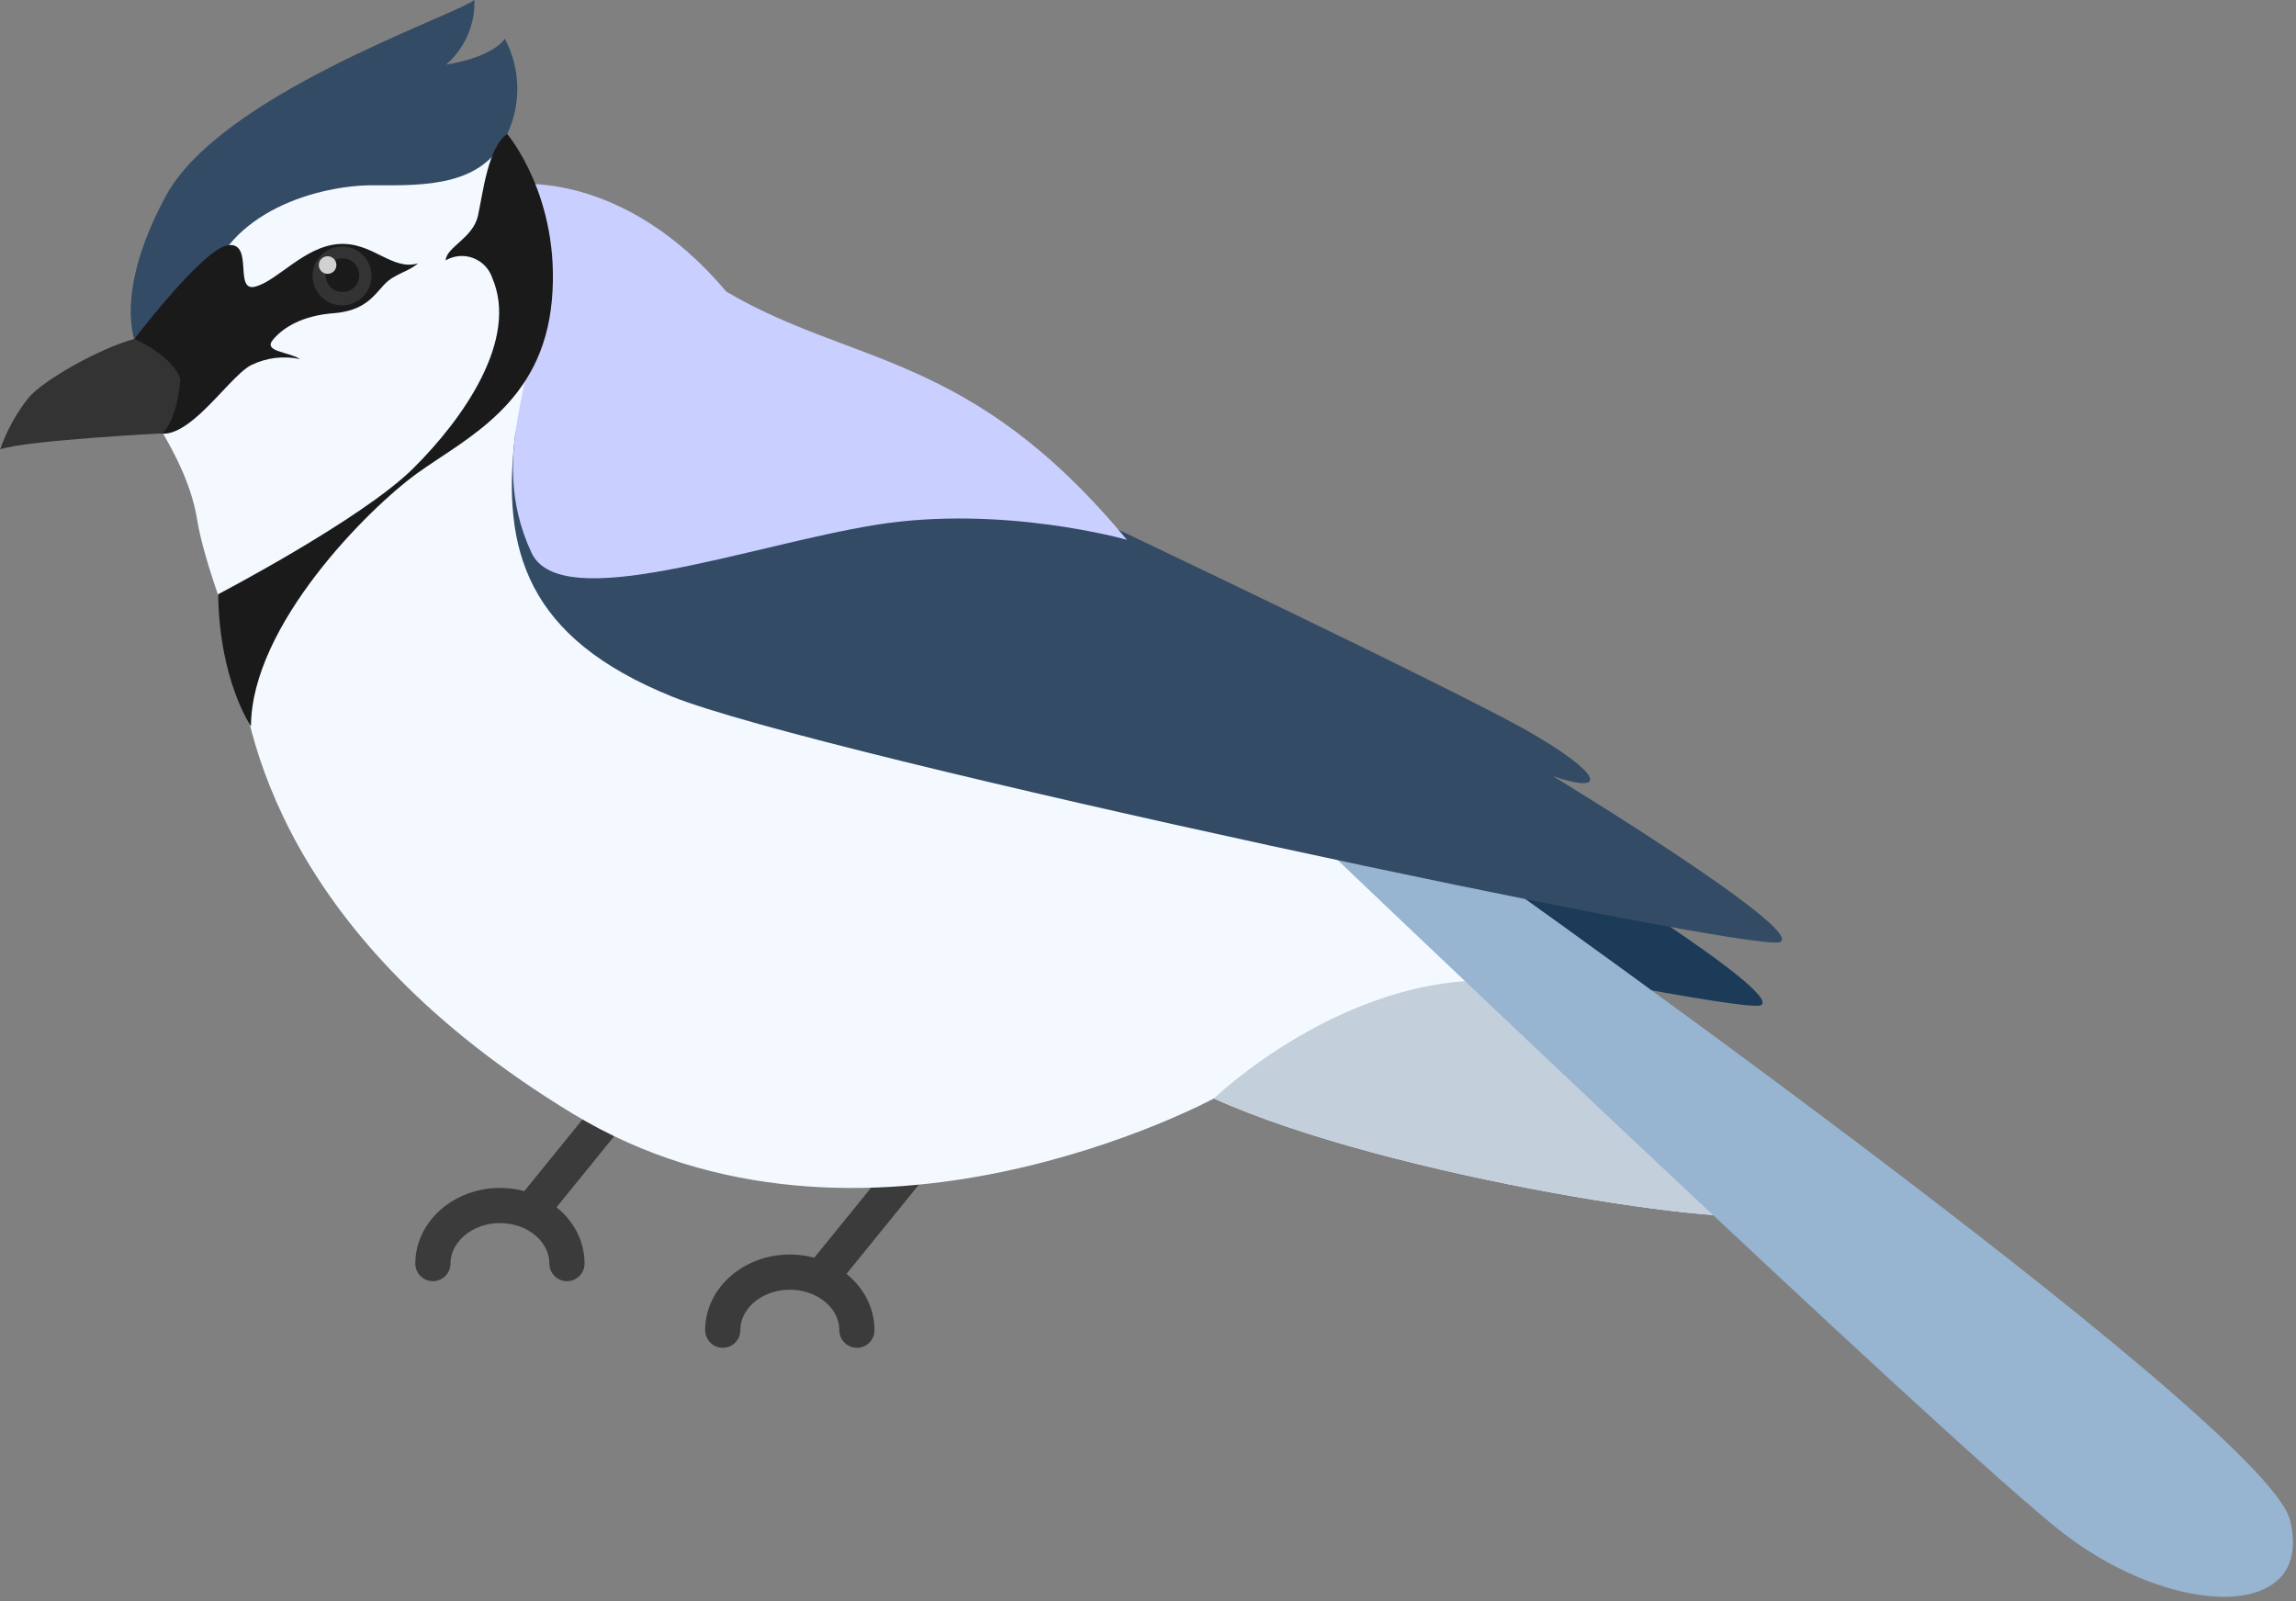
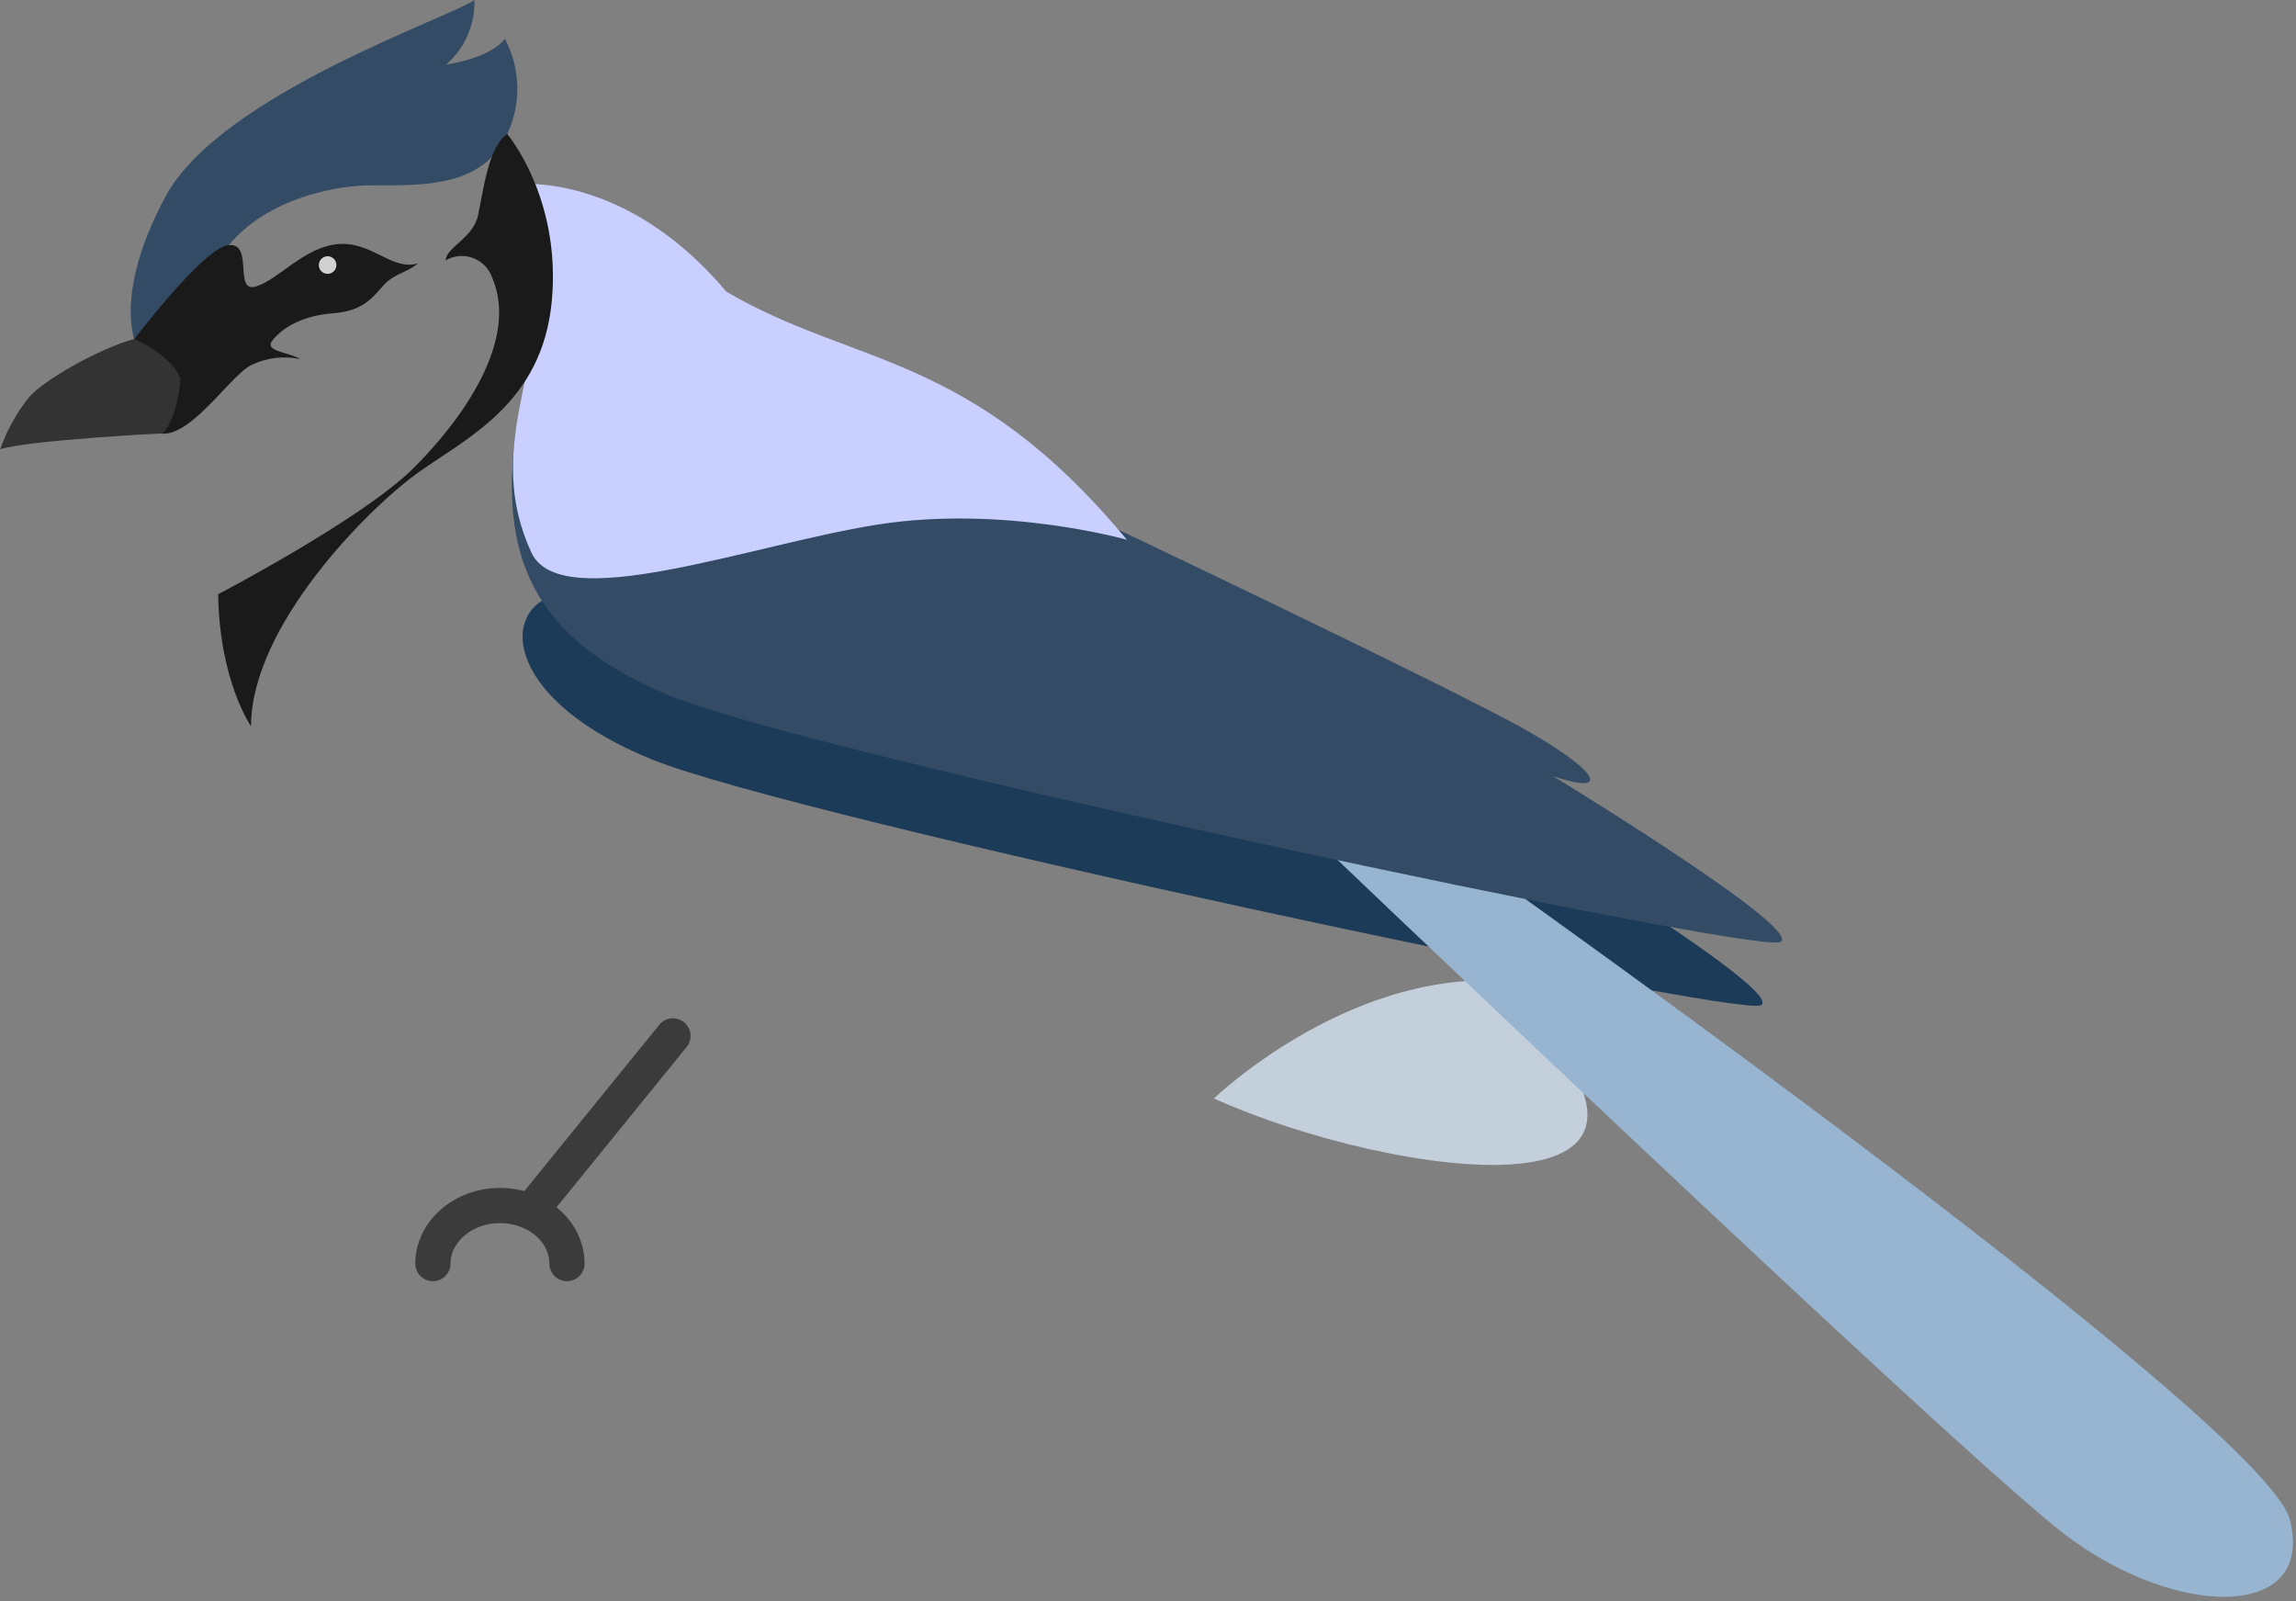
<svg xmlns="http://www.w3.org/2000/svg" width="261" height="182" viewBox="0 0 261 182" fill="none">
  <rect x="0" y="0" width="261" height="182" fill="#808080" stroke="none" />
  <g clip-path="url(#clip0_29_40)">
    <path d="M76.5 117.74L60.67 137.24" stroke="#3B3B3B" stroke-width="4" stroke-miterlimit="10" stroke-linecap="round" />
    <path d="M64.45 143.62C64.45 139.97 61.04 137.02 56.83 137.02C52.62 137.02 49.21 140.02 49.21 143.62" stroke="#3B3B3B" stroke-width="4" stroke-miterlimit="10" stroke-linecap="round" />
-     <path d="M109.46 125.31L93.63 144.81" stroke="#3B3B3B" stroke-width="4" stroke-miterlimit="10" stroke-linecap="round" />
-     <path d="M97.41 151.19C97.41 147.54 93.99 144.59 89.79 144.59C85.59 144.59 82.16 147.54 82.16 151.19" stroke="#3B3B3B" stroke-width="4" stroke-miterlimit="10" stroke-linecap="round" />
    <path d="M121.15 65.58C121.15 65.58 163.35 85.58 171.69 90.4C180.03 95.22 180.59 97.53 174.33 95.4C174.33 95.4 203.07 112.89 200.16 114.26C197.25 115.63 90.62 93 74.16 86.34C57.7 79.68 56.84 69.76 62.73 67.76C68.62 65.76 100.95 59.51 121.15 65.58Z" fill="#1C3B58" />
-     <path d="M55.55 14.11C55.55 14.11 59.6 23.18 59.05 32.3C58.5 41.42 103.36 61.3 140.74 89.22C178.12 117.14 202.92 135.44 201.22 137.76C199.52 140.08 157.95 133.88 137.99 124.85C137.99 124.85 97.99 146.55 65.09 126.57C32.19 106.59 27.71 83.35 26.98 73.63C26.98 73.63 23.2 64.05 22.43 59.17C21.66 54.29 19.01 49.92 16.43 45.83C16.43 45.83 12.8 40.56 18.55 29.92C24.3 19.28 43.14 11.32 55.55 14.11Z" fill="#F3F9FF" />
-     <path d="M170.44 111.47C190.54 126.65 202.44 136.13 201.22 137.76C199.53 140.08 157.95 133.88 137.99 124.85C137.99 124.85 152.77 110.62 170.44 111.47Z" fill="#C3CFDB" />
+     <path d="M170.44 111.47C199.53 140.08 157.95 133.88 137.99 124.85C137.99 124.85 152.77 110.62 170.44 111.47Z" fill="#C3CFDB" />
    <path d="M162.19 94.2C162.19 94.2 257.39 161.2 260.31 172.75C263.23 184.3 247.16 183.98 234.59 174.3C222.02 164.62 146.04 92.02 146.04 92.02L162.19 94.2Z" fill="#97B4D0" />
    <path d="M123.36 58.41C123.36 58.41 165.56 78.41 173.9 83.22C182.24 88.03 182.81 90.35 176.54 88.22C176.54 88.22 205.28 105.7 202.37 107.07C199.46 108.44 92.83 85.82 76.37 79.16C59.91 72.5 56.96 62.6 58.57 49.33C59.33 43.1 103.17 52.34 123.36 58.41Z" fill="#334B65" />
    <path d="M58.42 20.97C58.42 20.97 70.8 19.19 82.57 33.15C97.05 41.66 110.31 39.92 128.1 61.35C128.1 61.35 114.01 57.35 99.65 59.64C85.29 61.93 63.75 70 60.41 62.81C54.94 51.06 62.16 41.32 59.95 34.99C57.74 28.66 58.42 20.97 58.42 20.97Z" fill="#C9CFFF" />
    <path d="M15.55 39.38C15.55 39.38 12.62 33.79 18.85 22.28C25.08 10.77 51.1 2.02 53.93 0C53.971 1.385 53.705 2.761 53.15 4.031C52.595 5.3 51.765 6.43 50.72 7.34C50.72 7.34 55.72 6.66 57.39 4.41C58.273 6.068 58.758 7.91 58.805 9.788C58.852 11.666 58.459 13.53 57.66 15.23C54.96 21.23 48.27 21.09 42.41 21.06C36.55 21.03 25.55 23.84 23.41 33.2C21.27 42.56 15.3 39.76 15.55 39.38Z" fill="#334B65" />
    <path d="M14.62 39.38C14.62 39.38 23.04 28.16 25.97 27.86C28.9 27.56 26.51 33.29 29.06 32.57C31.61 31.85 34.59 28.04 38.46 27.74C42.33 27.44 44.55 30.83 47.52 29.93C46.38 30.93 44.86 31.09 43.69 32.33C42.52 33.57 41.49 35.33 37.92 35.6C34.35 35.87 32.2 37.22 31.04 38.6C29.88 39.98 32.69 39.94 34.11 40.81C32.247 40.415 30.305 40.651 28.59 41.48C25.74 42.86 20.13 52.42 16.5 48.25C12.87 44.08 13.04 41.42 14.62 39.38Z" fill="#1A1A1A" />
-     <path d="M35.56 31.76C35.64 32.417 35.913 33.036 36.344 33.539C36.775 34.041 37.346 34.405 37.984 34.583C38.621 34.761 39.298 34.746 39.927 34.541C40.557 34.335 41.111 33.947 41.52 33.426C41.929 32.905 42.175 32.275 42.226 31.615C42.277 30.954 42.131 30.294 41.807 29.716C41.482 29.139 40.994 28.671 40.404 28.37C39.814 28.07 39.148 27.952 38.49 28.03C38.053 28.082 37.63 28.22 37.245 28.436C36.861 28.651 36.523 28.941 36.251 29.287C35.979 29.634 35.778 30.03 35.659 30.455C35.541 30.879 35.507 31.323 35.56 31.76Z" fill="#333333" />
    <path d="M37.04 31.57C37.116 32.059 37.38 32.5 37.775 32.799C38.17 33.098 38.666 33.232 39.157 33.172C39.649 33.112 40.099 32.864 40.41 32.479C40.723 32.094 40.873 31.604 40.83 31.11C40.808 30.855 40.734 30.607 40.614 30.38C40.494 30.154 40.33 29.954 40.13 29.793C39.931 29.631 39.702 29.511 39.456 29.44C39.209 29.369 38.952 29.349 38.697 29.38C38.443 29.411 38.197 29.492 37.975 29.62C37.753 29.748 37.559 29.919 37.404 30.123C37.249 30.328 37.138 30.561 37.075 30.81C37.012 31.058 37.001 31.317 37.04 31.57Z" fill="#1A1A1A" />
    <path d="M36.25 30.26C36.276 30.454 36.36 30.637 36.489 30.785C36.619 30.932 36.789 31.038 36.978 31.09C37.168 31.141 37.368 31.136 37.554 31.074C37.741 31.013 37.905 30.898 38.026 30.744C38.148 30.589 38.221 30.403 38.237 30.207C38.254 30.012 38.212 29.816 38.117 29.643C38.023 29.471 37.88 29.331 37.706 29.24C37.532 29.148 37.335 29.11 37.14 29.13C37.007 29.143 36.877 29.184 36.759 29.248C36.642 29.313 36.538 29.401 36.455 29.506C36.372 29.612 36.311 29.733 36.276 29.862C36.241 29.992 36.232 30.127 36.25 30.26Z" fill="#D1D1D1" />
    <path d="M15.28 38.52C15.28 38.52 19.57 40.38 20.5 43.06C20.5 43.06 20.32 47.28 18.5 49.25C18.5 49.25 2.97 50.05 0.02 51.07C0.764 48.943 1.859 46.955 3.26 45.19C4.98 43.17 11.33 39.59 15.28 38.52Z" fill="#333333" />
    <path d="M57.66 15.23C57.66 15.23 63.8 22.45 62.73 34.16C61.66 45.87 53.04 49.76 47.47 53.76C41.9 57.76 28.58 71.06 28.53 82.54C28.53 82.54 24.95 77.43 24.8 67.54C24.8 67.54 41.17 58.99 46.96 53.25C52.75 47.51 58.96 38.56 55.96 31.59C55.788 31.075 55.504 30.605 55.128 30.214C54.752 29.823 54.294 29.521 53.786 29.329C53.278 29.137 52.734 29.061 52.194 29.107C51.653 29.152 51.129 29.317 50.66 29.59C50.76 28.05 53.77 27.09 54.34 24.49C54.91 21.89 55.48 16.7 57.66 15.23Z" fill="#1A1A1A" />
  </g>
  <defs>
    <clipPath id="clip0_29_40">
      <rect width="260.65" height="181.48" fill="white" transform="matrix(-1 0 0 1 260.65 0)" />
    </clipPath>
  </defs>
</svg>